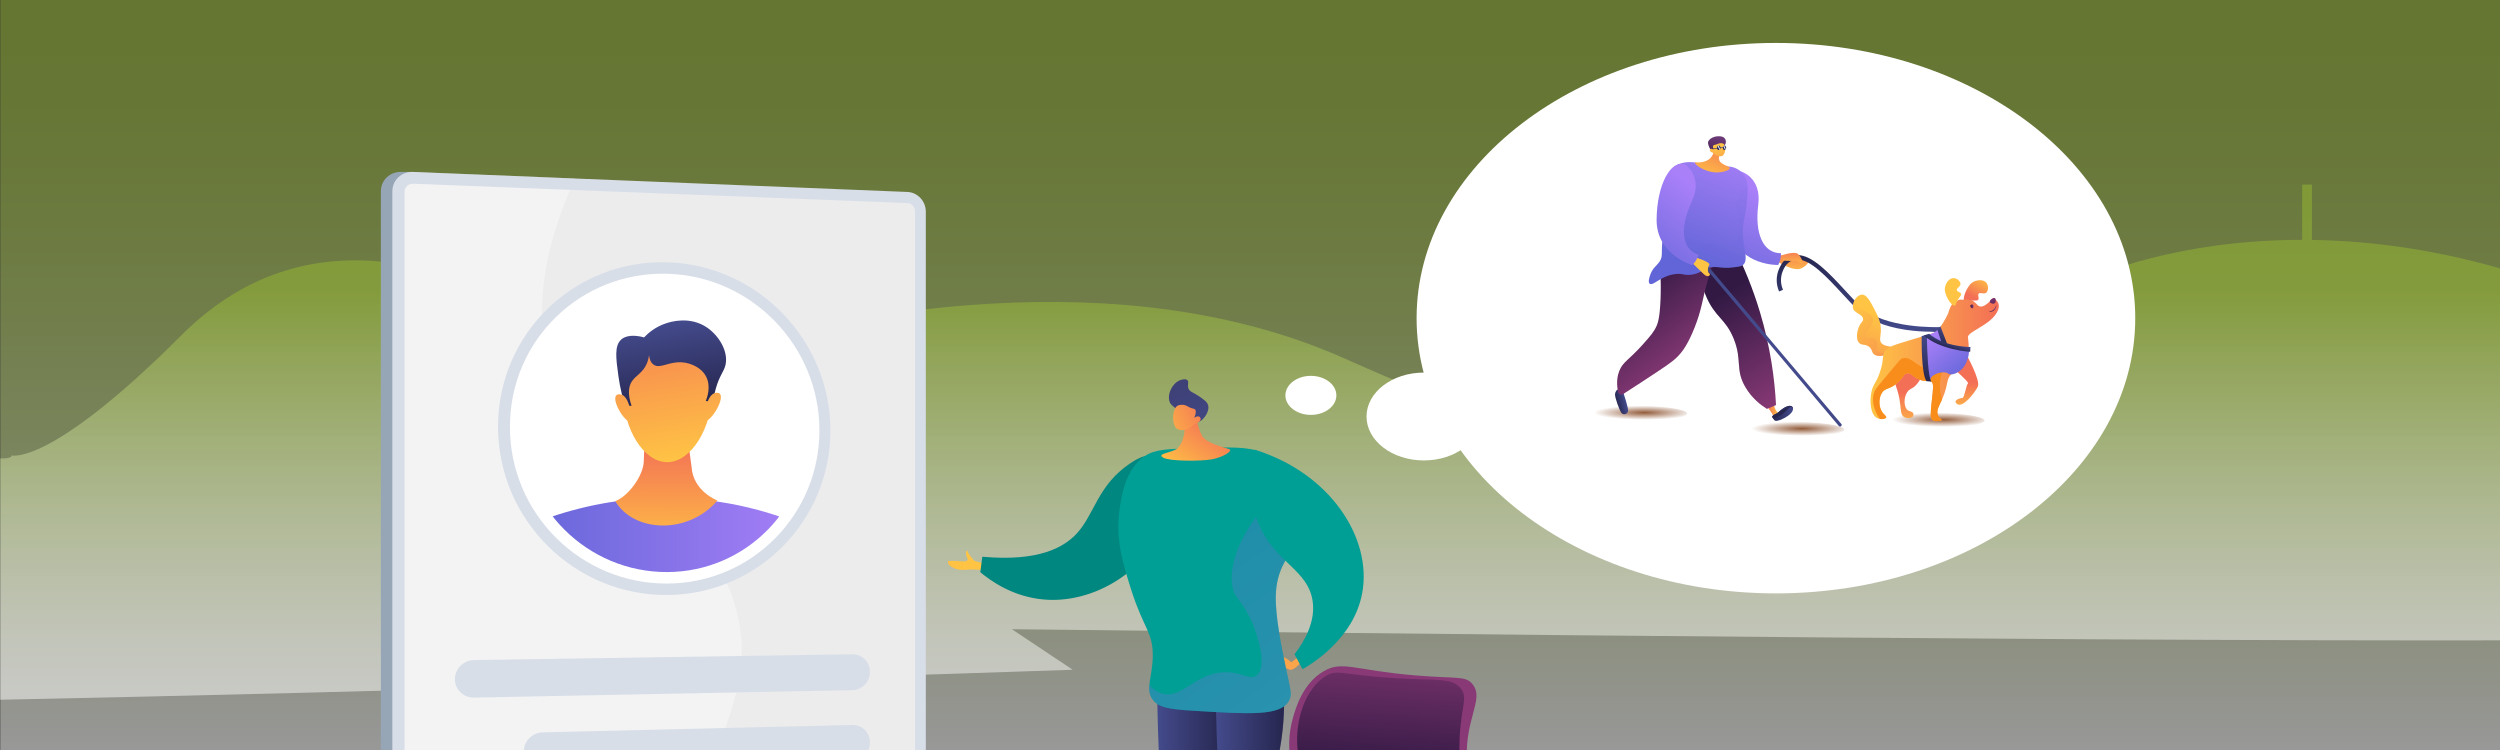
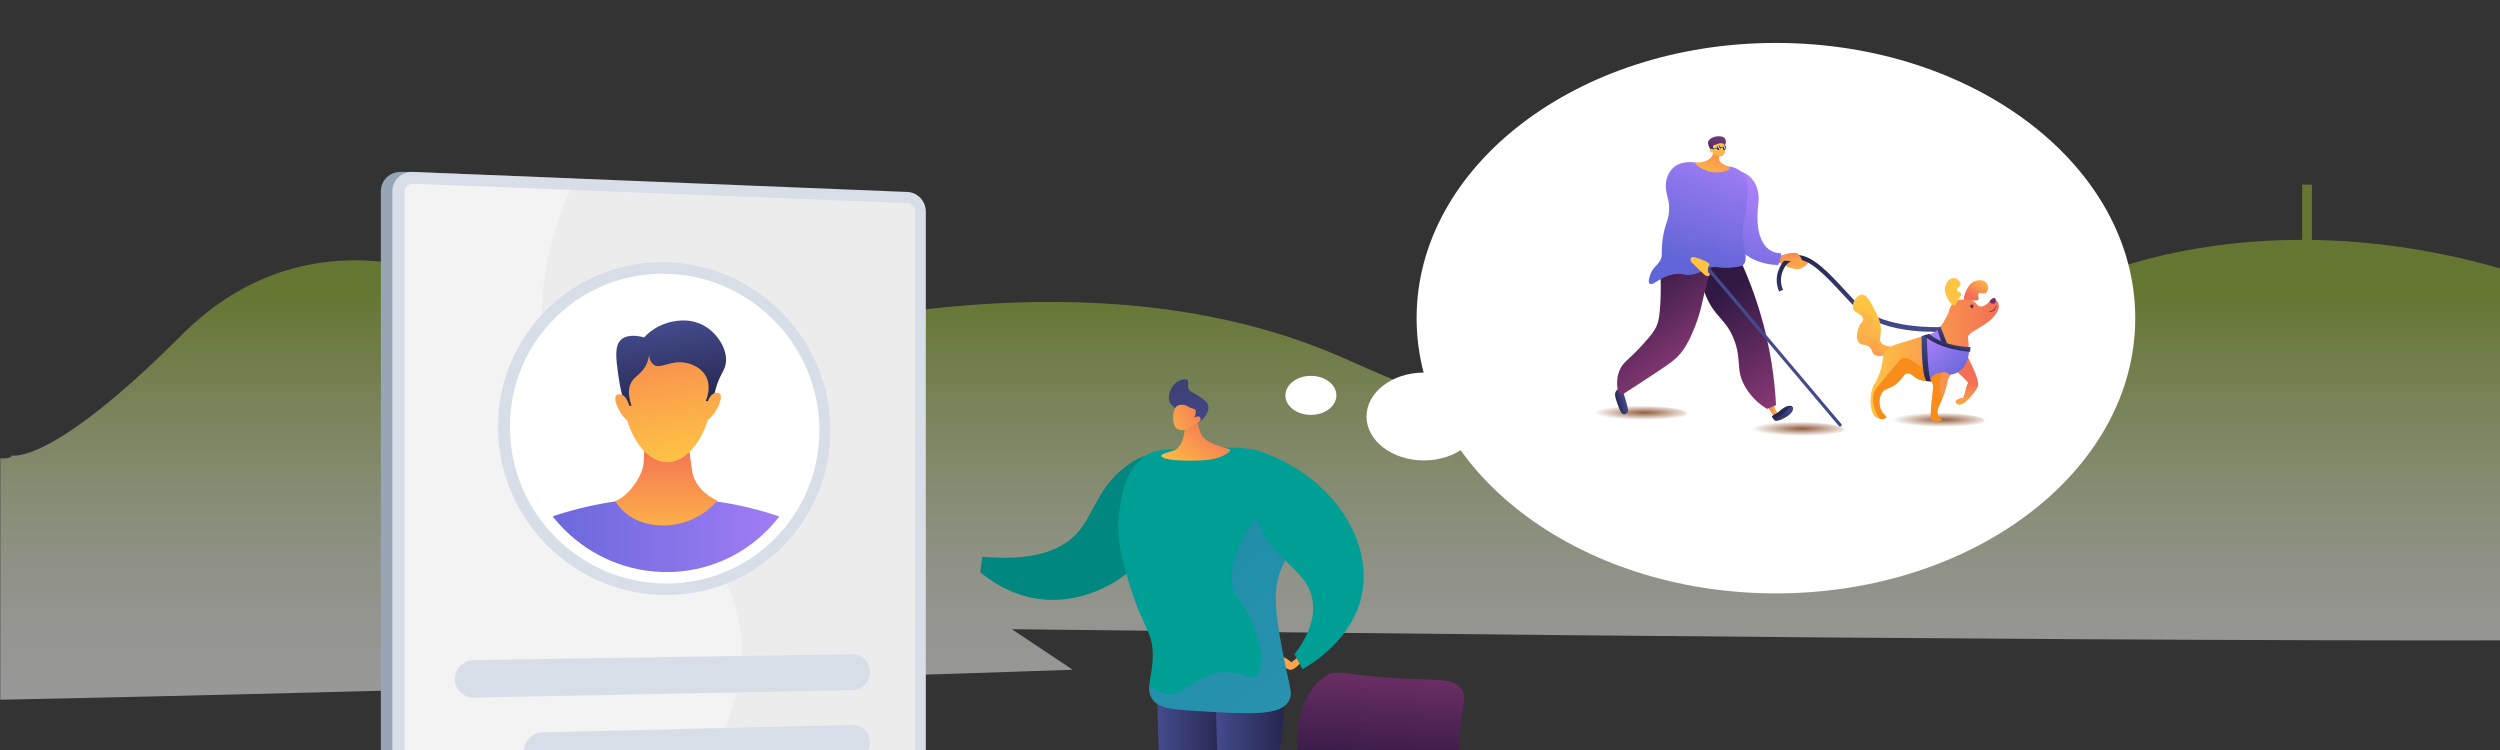
<svg xmlns="http://www.w3.org/2000/svg" xmlns:xlink="http://www.w3.org/1999/xlink" viewBox="0 0 2000 600">
  <rect x="0" y="0" width="2000" height="600" fill="#333333" stroke="none" />
  <defs>
    <clipPath id="b">
      <rect x="-2020" width="2000.2" height="600.49" style="fill: none;" />
    </clipPath>
    <linearGradient id="c" data-name="Dégradé sans nom 7" x1="-1711.17" y1="113.05" x2="-1711.17" y2="510.22" gradientTransform="matrix(1, 0, 0, 1, 0, 0)" gradientUnits="userSpaceOnUse">
      <stop offset=".02" stop-color="#fead43" />
      <stop offset=".15" stop-color="#febf6d" />
      <stop offset=".32" stop-color="#fed5a0" />
      <stop offset=".48" stop-color="#fee7c9" />
      <stop offset=".63" stop-color="#fef4e6" />
      <stop offset=".76" stop-color="#fefcf8" />
      <stop offset=".85" stop-color="#fff" />
    </linearGradient>
    <linearGradient id="d" data-name="Dégradé sans nom 2" x1="1000.32" y1="600.49" x2="1000.32" y2="0" gradientTransform="matrix(1, 0, 0, 1, 0, 0)" gradientUnits="userSpaceOnUse">
      <stop offset="0" stop-color="#fff" />
      <stop offset=".03" stop-color="#f9fbf4" />
      <stop offset=".22" stop-color="#dce7b9" />
      <stop offset=".4" stop-color="#c3d789" />
      <stop offset=".58" stop-color="#b0ca63" />
      <stop offset=".73" stop-color="#a3c148" />
      <stop offset=".87" stop-color="#9abb37" />
      <stop offset=".98" stop-color="#98ba32" />
    </linearGradient>
    <clipPath id="e">
      <rect x=".22" width="2000.2" height="600.49" style="fill: none;" />
    </clipPath>
    <linearGradient id="f" data-name="Dégradé sans nom 3" x1="1011.62" y1="224.46" x2="1011.62" y2="621.63" gradientTransform="matrix(1, 0, 0, 1, 0, 0)" gradientUnits="userSpaceOnUse">
      <stop offset=".02" stop-color="#98ba32" />
      <stop offset=".19" stop-color="#b5cd6d" />
      <stop offset=".35" stop-color="#cfdfa0" />
      <stop offset=".5" stop-color="#e4edc9" />
      <stop offset=".64" stop-color="#f2f6e6" />
      <stop offset=".77" stop-color="#fbfcf8" />
      <stop offset=".85" stop-color="#fff" />
    </linearGradient>
    <linearGradient id="g" x1="1230.19" y1="531.38" x2="805.63" y2="527.79" gradientTransform="translate(-38.8)" gradientUnits="userSpaceOnUse">
      <stop offset="0" stop-color="#ffc444" />
      <stop offset="1" stop-color="#f36f56" />
    </linearGradient>
    <clipPath id="h">
      <rect x="2019.25" width="2000.2" height="600.49" style="fill: none;" />
    </clipPath>
    <linearGradient id="i" data-name="Dégradé sans nom 3" x1="2719.16" x2="2719.16" y2="621.63" xlink:href="#f" />
    <clipPath id="j">
      <rect x="-.09" y="1.76" width="2003.87" height="600.25" style="fill: none;" />
    </clipPath>
    <clipPath id="k">
      <path d="M646.67,344.22c0,62.31-49.99,113.1-112.69,113.43-63.88,.34-116.55-51.62-116.55-116.07s52.67-115.2,116.55-113.39c62.7,1.78,112.69,53.71,112.69,116.03Z" style="fill: none;" />
    </clipPath>
    <linearGradient id="l" x1="1307.51" y1="442" x2="1555.1" y2="442" gradientTransform="translate(1963.04) rotate(-180) scale(1 -1)" gradientUnits="userSpaceOnUse">
      <stop offset="0" stop-color="#aa80f9" />
      <stop offset="1" stop-color="#6165d7" />
    </linearGradient>
    <linearGradient id="m" x1="1429.75" y1="353.06" x2="1430.22" y2="443.07" gradientTransform="translate(1963.04) rotate(-180) scale(1 -1)" gradientUnits="userSpaceOnUse">
      <stop offset="0" stop-color="#f36f56" />
      <stop offset="1" stop-color="#ffc444" />
    </linearGradient>
    <linearGradient id="n" x1="1442.92" y1="229.5" x2="1420.3" y2="369.19" xlink:href="#m" />
    <linearGradient id="o" x1="1430.98" y1="258.17" x2="1419.98" y2="326.06" gradientTransform="translate(1963.04) rotate(-180) scale(1 -1)" gradientUnits="userSpaceOnUse">
      <stop offset="0" stop-color="#444b8c" />
      <stop offset="1" stop-color="#26264f" />
    </linearGradient>
    <linearGradient id="p" x1="1479.03" y1="236.69" x2="1456.62" y2="375.08" xlink:href="#m" />
    <linearGradient id="q" x1="1409.09" y1="222.32" x2="1386.21" y2="363.61" xlink:href="#m" />
    <linearGradient id="r" x1="1203.91" y1="704.18" x2="1171.58" y2="662.06" gradientTransform="translate(-38.8)" gradientUnits="userSpaceOnUse">
      <stop offset="0" stop-color="#311944" />
      <stop offset="1" stop-color="#893976" />
    </linearGradient>
    <linearGradient id="s" x1="878.96" y1="617.62" x2="870.62" y2="499.99" gradientTransform="translate(1980.92) rotate(-180) scale(1 -1)" xlink:href="#r" />
    <linearGradient id="t" x1="964.53" y1="660.08" x2="1019.28" y2="660.08" gradientTransform="translate(-38.8)" xlink:href="#o" />
    <linearGradient id="u" x1="964.53" y1="660.08" x2="1019.28" y2="660.08" gradientTransform="translate(-38.8)" xlink:href="#o" />
    <linearGradient id="v" x1="1011.38" y1="660.08" x2="1066.13" y2="660.08" gradientTransform="translate(-38.8)" xlink:href="#o" />
    <linearGradient id="w" x1="1011.38" y1="660.08" x2="1066.13" y2="660.08" gradientTransform="translate(-38.8)" xlink:href="#o" />
    <linearGradient id="x" x1="811.8" y1="448.36" x2="387.24" y2="444.77" xlink:href="#g" />
    <linearGradient id="y" x1="1162.47" y1="677.77" x2="976.99" y2="411.49" gradientTransform="translate(-38.8)" xlink:href="#l" />
    <linearGradient id="z" x1="-1535.12" y1="769.51" x2="-1535.12" y2="716.48" gradientTransform="translate(2645.58 607.96) rotate(34.21)" xlink:href="#g" />
    <linearGradient id="aa" x1="1006.18" y1="364.15" x2="984.01" y2="307.82" gradientTransform="translate(-38.8)" gradientUnits="userSpaceOnUse">
      <stop offset="0" stop-color="#444b8c" />
      <stop offset="1" stop-color="#3e4177" />
    </linearGradient>
    <linearGradient id="ab" x1="-1572.61" y1="754.23" x2="-1547.81" y2="706.02" gradientTransform="translate(2645.58 607.96) rotate(34.21)" xlink:href="#g" />
    <radialGradient id="ac" data-name="Dégradé sans nom 15" cx="-3120.9" cy="161.84" fx="-3120.9" fy="161.84" r="34.09" gradientTransform="translate(-2846.38 303.36) rotate(-180) scale(1.41 -.2)" gradientUnits="userSpaceOnUse">
      <stop offset="0" stop-color="#935c3b" />
      <stop offset=".84" stop-color="#935c3b" stop-opacity="0" />
    </radialGradient>
    <radialGradient id="ad" data-name="Dégradé sans nom 15" cx="-3041.04" cy="170.37" fx="-3041.04" fy="170.37" r="34.09" gradientTransform="translate(-2846.38 308.82) rotate(-180) scale(1.41 -.2)" xlink:href="#ac" />
    <radialGradient id="ae" data-name="Dégradé sans nom 15" cx="-2951.65" cy="155.14" fx="-2951.65" fy="155.14" r="34.09" gradientTransform="translate(-2846.38 299.07) rotate(-180) scale(1.41 -.2)" xlink:href="#ac" />
    <linearGradient id="af" x1="-4731.26" y1="220.11" x2="-4730.46" y2="198.77" gradientTransform="translate(-3296.75) rotate(-180) scale(1 -1)" xlink:href="#g" />
    <linearGradient id="ag" x1="-4784.59" y1="268.45" x2="-4782.11" y2="202.26" gradientTransform="translate(-3296.75) rotate(-180) scale(1 -1)" xlink:href="#o" />
    <linearGradient id="ah" x1="-4729.92" y1="214.01" x2="-4729.36" y2="198.92" gradientTransform="translate(-3296.75) rotate(-180) scale(1 -1)" xlink:href="#g" />
    <linearGradient id="ai" x1="-4708.43" y1="153.1" x2="-4678.37" y2="237.26" gradientTransform="translate(-3296.75) rotate(-180) scale(1 -1)" xlink:href="#l" />
    <linearGradient id="aj" x1="-4719.84" y1="328.03" x2="-4710.43" y2="328.03" gradientTransform="translate(-3296.75) rotate(-180) scale(1 -1)" xlink:href="#g" />
    <linearGradient id="ak" x1="-4731.21" y1="330.69" x2="-4714.49" y2="330.69" gradientTransform="translate(-3296.75) rotate(-180) scale(1 -1)" xlink:href="#o" />
    <linearGradient id="al" x1="-4720.51" y1="324.61" x2="-4722.36" y2="328.88" gradientTransform="translate(-3296.75) rotate(-180) scale(1 -1)" xlink:href="#o" />
    <linearGradient id="am" x1="-4676.47" y1="232.98" x2="-4727.63" y2="321.74" gradientTransform="translate(-3296.75) rotate(-180) scale(1 -1)" xlink:href="#r" />
    <linearGradient id="an" x1="-4670.57" y1="236.38" x2="-4721.73" y2="325.15" gradientTransform="translate(-3296.75) rotate(-180) scale(1 -1)" xlink:href="#r" />
    <linearGradient id="ao" x1="-5168.77" y1="1495.95" x2="-5161.03" y2="1495.95" gradientTransform="translate(-4071.65 16.53) rotate(167.1) scale(1 -1)" xlink:href="#o" />
    <linearGradient id="ap" x1="-5198.86" y1="1398.58" x2="-5233.04" y2="1475.31" gradientTransform="translate(-4071.65 16.53) rotate(167.1) scale(1 -1)" xlink:href="#r" />
    <linearGradient id="aq" x1="-4683.36" y1="114.87" x2="-4648.6" y2="212.21" gradientTransform="translate(-3296.75) rotate(-180) scale(1 -1)" xlink:href="#l" />
    <linearGradient id="ar" x1="8743" y1="-4726.41" x2="8744.38" y2="-4763.39" gradientTransform="translate(-8408.68 1946.69) rotate(17.95)" xlink:href="#g" />
    <linearGradient id="as" x1="-9226.44" y1="-1870.79" x2="-9235.62" y2="-1894.13" gradientTransform="translate(-7833.87 2134.36) rotate(179.19) scale(1 -1)" gradientUnits="userSpaceOnUse">
      <stop offset="0" stop-color="#311944" />
      <stop offset="1" stop-color="#6b3976" />
    </linearGradient>
    <linearGradient id="at" x1="9075.65" y1="-1331.19" x2="9075.24" y2="-1298.08" gradientTransform="translate(-7575.21 2127.24) rotate(-4.32)" xlink:href="#g" />
    <linearGradient id="au" x1="-4695.11" y1="102.45" x2="-4656.1" y2="211.68" gradientTransform="translate(-3296.75) rotate(-180) scale(1 -1)" xlink:href="#l" />
    <linearGradient id="av" x1="-4866.53" y1="331.67" x2="-4867.54" y2="305.82" gradientTransform="translate(-3296.75) rotate(-180) scale(1 -1)" xlink:href="#g" />
    <linearGradient id="aw" x1="3970.73" y1="221.09" x2="3960.95" y2="237.66" gradientTransform="translate(-2382.49)" xlink:href="#g" />
    <linearGradient id="ax" x1="3883.59" y1="251.83" x2="3860.88" y2="332.6" gradientTransform="translate(-2382.49)" xlink:href="#g" />
    <linearGradient id="ay" x1="3864.78" y1="261.67" x2="3895" y2="261.67" gradientTransform="translate(-2382.49)" xlink:href="#g" />
    <linearGradient id="az" x1="3911.02" y1="345.98" x2="3909.76" y2="313.48" gradientTransform="translate(-2382.49)" xlink:href="#g" />
    <linearGradient id="ba" x1="3878.91" y1="287.79" x2="3981.56" y2="287.79" gradientTransform="translate(-2382.49)" xlink:href="#g" />
    <linearGradient id="bb" x1="3935.61" y1="265.98" x2="3912.89" y2="346.75" gradientTransform="translate(-2382.49)" xlink:href="#g" />
    <linearGradient id="bc" x1="108.43" y1="1735.12" x2="112.06" y2="1720.3" gradientTransform="translate(334.46 -937.22) rotate(-38.84) scale(.67 .99) skewX(8.24)" xlink:href="#r" />
    <linearGradient id="bd" x1="3958.74" y1="245.13" x2="3961.28" y2="245.13" gradientTransform="translate(-2382.49)" xlink:href="#r" />
    <linearGradient id="be" x1="3973.38" y1="246.53" x2="3979.92" y2="246.53" gradientTransform="translate(-2382.49)" xlink:href="#r" />
    <linearGradient id="bf" x1="-4674.33" y1="117.53" x2="-4673.85" y2="118.88" gradientTransform="translate(-3296.75) rotate(-180) scale(1 -1)" xlink:href="#o" />
    <linearGradient id="bg" x1="-4838.95" y1="270.07" x2="-4866.47" y2="304.24" gradientTransform="translate(-3296.75) rotate(-180) scale(1 -1)" xlink:href="#l" />
    <linearGradient id="bh" x1="-4668.87" y1="117.77" x2="-4668.12" y2="119.86" gradientTransform="translate(-3296.75) rotate(-180) scale(1 -1)" xlink:href="#o" />
    <linearGradient id="bi" x1="-4677.14" y1="116" x2="-4676.02" y2="119.15" gradientTransform="translate(-3296.75) rotate(-180) scale(1 -1)" xlink:href="#o" />
    <linearGradient id="bj" x1="-4672.54" y1="115.99" x2="-4671.41" y2="119.16" gradientTransform="translate(-3296.75) rotate(-180) scale(1 -1)" xlink:href="#o" />
    <linearGradient id="bk" x1="-4844.11" y1="269.8" x2="-4832.28" y2="302.92" gradientTransform="translate(-3296.75) rotate(-180) scale(1 -1)" xlink:href="#o" />
    <linearGradient id="bl" x1="-4852.93" y1="262.36" x2="-4848.32" y2="275.29" gradientTransform="translate(-3296.75) rotate(-180) scale(1 -1)" xlink:href="#o" />
    <linearGradient id="bm" x1="-4855.61" y1="271.37" x2="-4853.35" y2="277.68" gradientTransform="translate(-3296.75) rotate(-180) scale(1 -1)" xlink:href="#o" />
    <linearGradient id="bn" x1="-5593.11" y1="4192.36" x2="-5608.5" y2="4509.8" gradientTransform="translate(-4172.58 -3862.01) rotate(-180) scale(1 -1)" xlink:href="#o" />
    <linearGradient id="bo" x1="-4657.16" y1="218.41" x2="-4658.59" y2="247.86" gradientTransform="translate(-3296.75) rotate(-180) scale(1 -1)" xlink:href="#g" />
    <linearGradient id="bp" x1="-3480.87" y1="-1213.83" x2="-3450.81" y2="-1129.67" gradientTransform="translate(-2323.74 243.12) rotate(-162.18) scale(1 -1)" xlink:href="#l" />
  </defs>
  <g style="isolation: isolate;">
    <g id="a" data-name="Calque 1">
      <g style="clip-path: url(#b);">
        <path d="M241.7,262.9C26.14,234.77-549.98,156.83-708.98,107.41c-61.26-19.04-116.71-26.17-164.28-26.86V36.28h-7.8v44.21c-100.75,0-164.23,28.56-169.47,30.7-7.79,3.18-134.55,76.95-163.47,88.86-145.64,59.97-206.36,51.1-201.2,48.7,0,0-51.85,7.23-231.13-73.02s-399.49-37.34-522.26-1.59c-12.47,3.63-29.52,8.64-50.1,14.71-22.26-14.72-40.33-26.62-51.79-34.09-72.23-47.03-201.77-103.46-307.24,2.09-105.47,105.55-135.97,96.04-135.97,96.04,3.04,3.15-32.69,14.82-118.36-64.06-17.01-15.67-91.58-112.7-96.17-116.89-3.08-2.81-40.42-40.38-99.7-40.38V-26.57h-4.59V31.66c-27.98,.91-60.61,10.29-96.65,35.33-93.54,65-432.46,167.51-559.27,204.51-29.44,8.59-43.53,39.33-29.17,64.28,62.62,108.8,233.56,99.86,442.85,113.69,237.31,15.68,1410.1-25.08,1410.1-25.08,0,0-18.89-12.6-48.64-32.44,574.52,6.81,1237.51,12.58,1451.79,6.25,355.75-10.51,646.32-3.72,752.77-86.43,24.41-18.97,.46-42.34-49.58-48.87Z" style="fill: url(#c); mix-blend-mode: multiply; opacity: .5;" />
      </g>
-       <rect x=".22" width="2000.2" height="600.49" style="fill: url(#d); opacity: .5;" />
      <g style="clip-path: url(#e);">
        <path d="M2964.49,374.31c-215.56-28.13-791.68-106.07-950.68-155.49-61.26-19.04-116.71-26.17-164.28-26.86v-44.27h-7.8v44.21c-100.75,0-164.23,28.56-169.47,30.7-7.79,3.18-134.55,76.95-163.47,88.86-145.64,59.97-206.36,51.1-201.2,48.7,0,0-51.85,7.23-231.13-73.02-179.28-80.25-399.49-37.34-522.26-1.59-12.47,3.63-29.52,8.64-50.1,14.71-22.26-14.72-40.33-26.62-51.79-34.09-72.23-47.03-201.77-103.46-307.24,2.09C39.61,373.82,9.1,364.32,9.1,364.32c3.04,3.15-32.69,14.82-118.36-64.06-17.01-15.67-91.58-112.7-96.17-116.89-3.08-2.81-40.42-40.38-99.7-40.38v-58.15h-4.59v58.23c-27.98,.91-60.61,10.29-96.65,35.33-93.54,65-432.46,167.51-559.27,204.51-29.44,8.59-43.53,39.33-29.17,64.28,62.62,108.8,233.56,99.86,442.85,113.69,237.31,15.68,1410.1-25.08,1410.1-25.08,0,0-18.89-12.6-48.64-32.44,574.52,6.81,1237.51,12.58,1451.79,6.25,355.75-10.51,646.32-3.72,752.77-86.43,24.41-18.97,.46-42.34-49.58-48.87Z" style="fill: url(#f); mix-blend-mode: multiply; opacity: .5;" />
      </g>
      <path d="M1040.38,524.26l-7.37,5.58c-1.52-1.5-5.01-4.49-10.14-5.19-5.78-.79-12.15,1.52-12.16,3.34,0,1.46,4.08,2.61,4.71,2.78,5.1,1.43,8.65-.38,10.82,1.45,.76,.65,1.75,1.89,3.88,2.94,.56,.28,1.14,.51,1.44,.6,3.41,1.02,8.62-5.19,9.07-5.73l-.25-5.77Z" style="fill: url(#g);" />
      <g style="clip-path: url(#h);">
        <path d="M4672.03,374.31c-215.56-28.13-791.68-106.07-950.68-155.49-61.26-19.04-116.71-26.17-164.28-26.86v-44.27h-7.8v44.21c-100.75,0-164.23,28.56-169.47,30.7-7.79,3.18-134.55,76.95-163.47,88.86-145.64,59.97-206.36,51.1-201.2,48.7,0,0-51.85,7.23-231.13-73.02-179.28-80.25-399.49-37.34-522.26-1.59-12.47,3.63-29.52,8.64-50.1,14.71-22.26-14.72-40.33-26.62-51.79-34.09-72.23-47.03-201.77-103.46-307.24,2.09-105.47,105.55-135.97,96.04-135.97,96.04,3.04,3.15-32.69,14.82-118.36-64.06-17.01-15.67-91.58-112.7-96.17-116.89-3.08-2.81-40.42-40.38-99.7-40.38v-58.15h-4.59v58.23c-27.98,.91-60.61,10.29-96.65,35.33-93.54,65-432.46,167.51-559.27,204.51-29.44,8.59-43.53,39.33-29.17,64.28,62.62,108.8,233.56,99.86,442.85,113.69,237.31,15.68,1410.1-25.08,1410.1-25.08,0,0-18.89-12.6-48.64-32.44,574.52,6.81,1237.51,12.58,1451.79,6.25,355.75-10.51,646.32-3.72,752.77-86.43,24.41-18.97,.46-42.34-49.58-48.87Z" style="fill: url(#i); mix-blend-mode: multiply; opacity: .5;" />
      </g>
      <g style="clip-path: url(#j);">
        <g>
          <g>
            <path d="M712.51,178.28l-383.52-40.75h-7.76c-9.13-.36-16.54,6.54-16.54,15.43V866.05c0,8.88,7.42,15.6,16.54,15l395.51-25.97c8.1-.53,14.66-7.73,14.66-16.07V169.27c0-8.34-10.78,9.34-18.89,9.01Z" style="fill: #97a6b7;" />
            <g>
              <path d="M725.99,153.57l-395.51-16.02c-9.13-.37-16.54,6.53-16.54,15.41V866.05c0,8.88,7.42,15.6,16.54,15l395.51-25.97c8.1-.53,14.66-7.73,14.66-16.07V169.27c0-8.34-6.56-15.37-14.66-15.7Z" style="fill: #d8dee8;" />
              <g style="mix-blend-mode: multiply; opacity: .3;">
                <path d="M564.58,676c-6.72-81.05,43.62-114.64,24.44-188-23.73-90.77-115.26-94.79-146.51-184.11-11.99-34.26-16.73-86.01,17.58-161.09l-129.6-5.25c-9.13-.37-16.54,6.53-16.54,15.41V866.05c0,8.88,7.42,15.6,16.54,15l353.01-23.18c-89.27-67.68-114.78-132.06-118.91-181.87Z" style="fill: #d8dee8;" />
              </g>
              <path d="M725.99,162.49l-395.51-15.49c-3.74-.15-6.79,2.69-6.79,6.33V865.43c0,3.64,3.05,6.4,6.79,6.16l395.51-25.44c3.33-.21,6.03-3.18,6.03-6.6V168.94c0-3.43-2.7-6.32-6.03-6.45Z" style="fill: #ececed;" />
              <path d="M564.58,676c-6.72-81.05,43.62-114.64,24.44-188-23.73-90.77-115.26-94.79-146.51-184.11-11.49-32.84-16.32-81.78,13.55-151.97l-125.58-4.92c-3.74-.15-6.79,2.69-6.79,6.33V865.43c0,3.64,3.05,6.4,6.79,6.16l342.37-22.02c-80.7-64.68-104.31-125.83-108.27-173.57Z" style="fill: #fff; mix-blend-mode: soft-light; opacity: .35;" />
              <path d="M533.98,476.01c-74.09,.6-135.57-59.8-135.57-134.65s61.48-133.83,135.57-131.53c72.51,2.25,130.37,62.61,130.37,134.59,0,71.98-57.86,131-130.37,131.59Z" style="fill: #d8dee8;" />
              <path d="M655.53,344.33c0,67.21-53.88,122.06-121.54,122.51-69.04,.46-126.05-55.66-126.05-125.36,0-69.7,57.01-124.51,126.05-122.46,67.67,2.01,121.54,58.1,121.54,125.31Z" style="fill: #fff;" />
              <path d="M681.95,523.4l-302.66,4.65c-8.48,.13-15.38,6.98-15.38,15.29h0c0,8.31,6.89,14.92,15.38,14.75l302.66-5.96c7.74-.15,14.01-6.69,14.01-14.61h0c0-7.92-6.26-14.24-14.01-14.12Z" style="fill: #d8dee8;" />
              <path d="M681.95,579.96l-247.81,5.92c-8.35,.2-15.13,7.05-15.13,15.3h0c0,8.25,6.78,14.74,15.13,14.51l247.81-6.99c7.74-.22,14.01-6.81,14.01-14.73h0c0-7.92-6.26-14.19-14.01-14Z" style="fill: #d8dee8;" />
              <g style="clip-path: url(#k);">
                <g>
                  <path d="M655.53,426.96s-110.75-64.49-247.59-.21c0,0,17.43,55.15,121.54,58.84,107.41,3.81,126.05-58.64,126.05-58.64Z" style="fill: url(#l);" />
                  <path d="M549.1,342.7l4.15,30.79c1.2,19.61,20.65,26.92,20.65,26.92-22.83,27.08-66.47,26.08-81.72,.49,10.54-3.95,22.36-20.2,22.82-31.53l1.07-26.28,33.03-.38Z" style="fill: url(#m);" />
                  <path d="M498.76,316.11c0,25.99,15.69,53.79,35.16,53.64,19.57-.15,35.52-28.48,35.52-54.74,0-26.26-15.95-40.28-35.52-39.86-19.46,.42-35.16,14.97-35.16,40.96Z" style="fill: url(#n);" />
                  <path d="M570.5,321.62c-1.96-.28-3.92-.56-5.87-.84,.9-2.16,4.61-11.74,0-19.99-4.42-7.92-14.83-11.62-22.77-10.94-9.02,.77-14.44,5.02-18.96,1.89-2.54-1.76-3.37-5.02-3.66-7.57-.2,1.64-.66,4.06-1.83,6.76-3.37,7.73-9.06,9.44-12.16,14.56-2.09,3.45-3.44,9.19,0,19.21-1.72-.08-3.44-.15-5.15-.23-1.81-5.62-3.99-13.61-5.34-23.39-2.01-14.53-3.39-24.54,2.31-29.54,1.14-1,6.16-4.97,18.18-1.6,2.82-2.99,8.76-8.48,17.9-11.39,3.16-1.01,18.85-6.01,32.76,3.68,9.46,6.59,16.88,19.12,14.5,29.66-1.26,5.58-4.71,8.14-7.75,18.93-1.28,4.56-1.87,8.38-2.17,10.81Z" style="fill: url(#o);" />
                  <path d="M503.65,325.63s-2.26-11.35-9.11-10.12c-6.84,1.23,2.96,19.74,9.11,21.91v-11.79Z" style="fill: url(#p);" />
                  <path d="M565.04,324.76s2.3-11.53,9.3-10.5c7.01,1.03-3.03,20.05-9.3,22.39v-11.9Z" style="fill: url(#q);" />
                </g>
              </g>
            </g>
          </g>
          <g>
-             <path d="M1002.66,643.57c11.06-7.24,22.12-14.48,33.18-21.72-2.44-6.99-7.74-25.23-1.67-46.93,2.28-8.16,7.88-28.12,24.82-37.96,15.03-8.73,23.95-.76,73.56,3.38,33.2,2.77,40.03,.1,45.52,7.05,10.17,12.87-8.22,28.46-4.13,68.19,1.5,14.57,4.92,22.04,.51,32.6-5.13,12.28-17.02,19.09-26.27,22.92-11.05,6.42-30.3,15.56-55.72,17.79-42.81,3.75-74.78-14.61-85.77-21.64-4.89-1.54-8.56-5.61-9.6-10.62-1.05-5.09,1.16-10.3,5.55-13.07Z" style="fill: url(#r);" />
            <path d="M1137.32,543.47c16.02,.47,25.98,.29,31.48,7.44,5.78,7.51-.06,13.91-1.14,40.64-.99,24.37,3.31,34.01-4.57,47.52,0,0-4,6.86-10.32,12.02-22.33,18.22-79.93,18-104.18-20.04-19.34-30.34-11.28-75.07,11.45-89.87,11.13-7.25,13.69,.41,77.28,2.29Z" style="fill: url(#s);" />
          </g>
          <path d="M935.22,527.49c-3.16,7.96-6.33,15.92-9.49,23.87,.46,43.93,2.76,91.56,7.8,142.29,3.75,37.74,8.64,73.39,14.23,106.77,5.1-.64,10.2-1.29,15.3-1.94,6.23-15.29,13.18-38.25,11.78-65.79-1.46-28.73-10.45-31.84-12.1-59.33-2.14-35.63,12.02-46.31,16.54-89.74,1.73-16.61,2.06-38.14-2.45-63.88-13.88,2.58-27.75,5.16-41.62,7.74Z" style="fill: url(#t);" />
          <path d="M976.84,519.75c-7.49,1.39-14.99,2.79-22.48,4.18-11.71,24.76-13.53,49.7-10.27,60.41,4.61,15.15,13.94,19.37,14.69,34.89,.74,15.36-7.96,20.05-12.24,38.56-2.96,12.82-.99,24.23,3.06,46.52,8.17,44.91,20.21,57.88,12.24,73.45-2.26,4.43-6.55,9.82-15.43,14.4,.45,2.76,.89,5.53,1.35,8.25,5.1-.64,10.2-1.29,15.3-1.94,6.23-15.29,13.18-38.25,11.78-65.79-1.46-28.73-10.45-31.84-12.1-59.33-2.14-35.63,12.02-46.31,16.54-89.74,1.73-16.61,2.06-38.14-2.45-63.88Z" style="fill: url(#u); mix-blend-mode: multiply; opacity: .3;" />
          <path d="M982.06,527.49c-3.16,7.96-6.33,15.92-9.49,23.87,.46,43.93,2.76,91.56,7.8,142.29,3.75,37.74,8.64,73.39,14.23,106.77,5.1-.64,10.2-1.29,15.3-1.94,6.23-15.29,13.18-38.25,11.78-65.79-1.46-28.73-10.45-31.84-12.1-59.33-2.14-35.63,12.02-46.31,16.54-89.74,1.73-16.61,2.06-38.14-2.45-63.88-13.88,2.58-27.75,5.16-41.62,7.74Z" style="fill: url(#v);" />
          <path d="M1023.69,519.75c-7.49,1.39-14.99,2.79-22.48,4.18-11.71,24.76-13.53,49.7-10.27,60.41,4.61,15.15,13.94,19.37,14.69,34.89,.74,15.36-7.96,20.05-12.24,38.56-2.96,12.82-.99,24.23,3.06,46.52,8.17,44.91,20.21,57.88,12.24,73.45-2.26,4.43-6.55,9.82-15.43,14.4,.45,2.76,.89,5.53,1.35,8.25,5.1-.64,10.2-1.29,15.3-1.94,6.23-15.29,13.18-38.25,11.78-65.79-1.46-28.73-10.45-31.84-12.1-59.33-2.14-35.63,12.02-46.31,16.54-89.74,1.73-16.61,2.06-38.14-2.45-63.88Z" style="fill: url(#w); mix-blend-mode: multiply; opacity: .3;" />
-           <path d="M793.11,451.17s-12.37-1.06-14.16-3.07c-1.79-2.01-4.51-5.22-4.78-7.06-.27-1.84-2.66,.91-.49,4.9,2.17,3.99-3.98,3.14-4.94,3.05-2.21-.22-10.62-.47-10.38,.05,.24,.52-1,2.82,4.98,5.53,5.23,2.37,11.46,.83,14.86,.99l3.4,.16,9.02,.69,2.49-5.25Z" style="fill: url(#x);" />
          <path d="M785.86,445.39c-.54,4.12-1.09,8.25-1.63,12.37,8.2,6.84,26.31,19.94,51.52,21.91,44.44,3.47,88.51-29.42,96.72-66.42,4.06-18.32,.74-44.03-10.64-48.16-3.16-1.15-7.91-.98-17.7,5.59-26.12,17.55-28.35,40.59-42.78,56.18-10.39,11.22-30.81,22.59-75.49,18.52Z" style="fill: #00877f;" />
          <path d="M922.06,559.55c-6.1-8.5-.03-17.66,.16-34.71,.21-19.32-7.44-21.93-17.29-53.13-6.55-20.75-12.85-40.68-9.18-64.88,1.76-11.6,4.74-31.28,19.97-41.89,7.86-5.48,19.16-5.9,41.45-6.51,27.55-.76,41.33-1.15,51.99,3.42,1.56,.67,34.04,15.11,38.4,42.53,4.43,27.91-25.86,34.14-26.93,71.92-.48,16.96,4.85,42.56,8.31,59.17,3.32,15.94,5.05,19.95,2.27,25.09-6.72,12.37-30.44,10.9-77.88,7.96-18.61-1.15-26.7-2.61-31.25-8.96Z" style="fill: #009f95;" />
          <path d="M986.94,472.93c2.57,7.14,10.14,12.02,16.53,29.38,1.38,3.75,11.2,30.44,1.84,37.95-5.41,4.34-11.14-2.6-25.1-2.45-24.19,.26-34.04,21.4-50.19,17.14-2.8-.74-6.57-2.49-10.54-6.9-.38,4.29,.04,7.95,2.58,11.49,4.55,6.34,12.64,7.8,31.25,8.96,47.44,2.94,71.16,4.41,77.88-7.96,2.79-5.13,1.06-9.14-2.27-25.09-3.46-16.6-8.8-42.2-8.31-59.17,1.08-37.78,31.37-44.01,26.93-71.92-1.18-7.46-4.48-13.93-8.64-19.45-37.55,18.81-60.03,65.57-51.96,88.01Z" style="fill: url(#y); mix-blend-mode: multiply; opacity: .3;" />
          <path d="M1009.28,424.27c-6.69-13-12.24-33.28-5.82-64.58,60.3,18.35,94.48,70.56,86.31,114.77-6.74,36.45-40.25,56.63-47.75,60.91-2.14-3.98-4.28-7.96-6.43-11.94,8.22-10.77,17.2-26.45,14.4-43.29-3.88-23.35-27.17-29.56-40.72-55.88Z" style="fill: #009f95;" />
          <path d="M956.37,330.64s1.28,10.19,5.07,17.59c3.42,6.69,18.86,9.83,22.04,11.13,3.18,1.3-5.24,6.52-14,8.11-8.75,1.59-34.12,1.61-38.93-1.37-4.81-2.98,3.4-3.39,9.52-6.2,6.11-2.82,8.77-15.43,7.21-20.93-1.56-5.5,9.09-8.33,9.09-8.33Z" style="fill: url(#z);" />
          <path d="M942.12,328.05c-4.94-4.13-5.62-4.61-6.24-6.12-2.5-6.08,1.65-15.02,7.84-17.63,.32-.14,4.47-1.84,6.24-.12,1.51,1.46-.35,3.79,.86,6.73,1.13,2.76,3.6,2.77,8.45,6.12,3.99,2.76,6.47,4.47,7.22,7.1,1.55,5.42-4.48,13.95-10.41,14.2-2.13,.09-2.79-.95-13.96-10.28Z" style="fill: url(#aa);" />
          <path d="M955.56,339.23s-4.43,5.9-11.99,4.67c-6.77-1.1-6.3-16.47-1.63-19.29,1.56-.94,4.51-1.11,6.81-.22,1.36,.53,1.77,1.15,4.01,1.97,2.06,.75,2.68,.58,3.27,1.17,.73,.75,1.16,2.45-.6,6.79,1.43-1.19,3.04-1.55,4.09-.92,.17,.1,.61,.46,.82,.97,.78,1.84-1.02,3.91-4.78,4.86Z" style="fill: url(#ab);" />
          <ellipse cx="1420.74" cy="254.53" rx="287.46" ry="220.18" style="fill: #fff;" />
          <ellipse cx="1139.09" cy="333.21" rx="45.87" ry="35.14" style="fill: #fff;" />
          <ellipse cx="1048.71" cy="316.3" rx="20.39" ry="15.62" style="fill: #fff;" />
          <g>
            <ellipse cx="1540.43" cy="336.49" rx="47.23" ry="6.53" style="fill: url(#ac); mix-blend-mode: multiply;" />
            <ellipse cx="1428.17" cy="343.7" rx="47.23" ry="6.53" style="fill: url(#ad); mix-blend-mode: multiply;" />
            <ellipse cx="1302.52" cy="330.83" rx="47.23" ry="6.53" style="fill: url(#ae); mix-blend-mode: multiply;" />
            <g>
              <path d="M1421.44,208.96s13.76,9.07,20.05,5.55c6.29-3.52,7.04-7.14,1.6-8.16-5.44-1.02-21.01-2.26-21.01-2.26l-.64,4.87Z" style="fill: url(#af);" />
              <path d="M1544.48,265.34c1.85,0,7.97,.68,8.1,.68l-.4-4.35c-.4,.02-45.3,1.8-64.16-16.78-3.72-3.66-7.5-7.75-11.5-12.09-13.04-14.11-26.52-28.75-38.58-28.75h-.07c-4.17,0-7.93,1.74-11.16,5.19l-.05,.05c-.37,.43-9.02,10.67-3.41,23.89l3.14-1.33c-4.68-11.03,2.29-19.61,2.83-20.25,2.6-2.75,5.43-4.03,8.65-4.03h.05c10.58,0,23.55,14.03,36.09,27.6,4.03,4.36,7.84,8.46,11.61,12.18,8.4,8.28,21.4,13.8,38.63,16.45,8.71,1.34,16.21,1.55,20.22,1.55Z" style="fill: url(#ag);" />
              <path d="M1423.83,204.87s12.12-4.76,15-1.35c2.88,3.41,4.91,8.51,1.07,6.39-3.84-2.12-3.4-.95-6.98-1.16-3.58-.21-8.2,.68-9.09-3.88Z" style="fill: url(#ah);" />
              <path d="M1392.59,137.1s16.87,4.57,14.02,26.78c-2.84,22.22,3.41,38.71,18.2,38.71,0,5.97-2.28,9.39-2.28,9.39,0,0-29.89,.85-38.27-25.88-8.38-26.74-4-49.65,8.32-49Z" style="fill: url(#ai);" />
              <path d="M1413.68,325.17c.19,.12,3.61,4.75,5.16,7.78l4.26-2.29s-2.4-.85-3.6-5.49c-1.21-4.64-5.81,0-5.81,0Z" style="fill: url(#aj);" />
              <path d="M1424.86,335.72s-2.67,.9-3.78,.98h-.11c-.63,.05-1.24-.22-1.61-.73-.66-.88-1.6-2.21-1.62-2.58-.03-.57,1.51-1.74,2.89-2.25,1.37-.51,1.69-1.19,4.24-3.22,2.54-2.03,6.84-4.45,8.86-2.59,2.01,1.86,.15,6.49-8.86,10.38Z" style="fill: url(#ak);" />
              <path d="M1432.25,325.63c-2.21,.88-2.88,3.37-6.71,5.89-2.18,1.43-4.86,2.75-6.78,3.62-.52-.73-1-1.49-1.02-1.75-.03-.57,1.51-1.74,2.89-2.25,1.37-.51,1.69-1.19,4.24-3.22,2.54-2.03,6.84-4.45,8.86-2.59,.51,.47,.77,1.13,.73,1.9-.4-1.07-1.08-2.06-2.2-1.61Z" style="fill: url(#al);" />
              <path d="M1388.35,200.07c6.83,13.75,13.8,30.28,19.56,49.44,8.58,28.53,11.86,54.2,12.91,74.57-2.44,1.01-4.88,2.02-7.33,3.03-4.8-3.06-11.84-8.44-17.03-17.18-8.51-14.32-2.5-21.59-9.42-38.81-6.7-16.7-15.2-16.98-22.56-35.14-4.39-10.83-5.39-20.67-5.59-27.08,9.82-2.94,19.63-5.88,29.45-8.81Z" style="fill: url(#am);" />
              <path d="M1374.94,204.08c-2.65,6.84-2.44,11.99-1.41,15.76,3.4,12.55,16.8,13.91,19.99,27.94,2.14,9.42-3.28,11.5-.43,21.28,3.03,10.38,9.68,9.92,13.33,20.63,2.86,8.42-.19,11.83,1.07,23.64,.44,4.09,1.25,7.81,2.22,11.13-4.28-3.22-9.29-7.92-13.23-14.55-8.51-14.32-2.5-21.59-9.42-38.81-6.7-16.7-15.2-16.98-22.56-35.14-4.39-10.83-5.39-20.67-5.59-27.08,5.34-1.6,10.69-3.2,16.03-4.8Z" style="fill: url(#an); mix-blend-mode: multiply; opacity: .3;" />
              <path d="M1293.87,311.69s-1.61,1.07-1.83,3.71c-.22,2.64,3.41,12.58,5.09,14.84,1.69,2.26,4.83,.91,5.35-1.23,.52-2.13-3.94-15.36-3.94-15.36l-4.67-1.96Z" style="fill: url(#ao);" />
              <path d="M1376.43,195.76c-5.34,12.28-8.61,22.62-10.6,29.77-4.21,15.11-4.39,21.97-10.12,36.44-5.31,13.39-9.61,18.75-11.38,20.84-4.29,5.03-8.16,7.74-18.2,14.41-8.77,5.83-18.07,11.92-27.9,18.22-1.84,.65-2.83,.01-3.74-1.59-1.7-8.22-.38-13.77,.98-17.2,2.91-7.3,7.43-8.37,18.72-21.01,6.02-6.74,9.08-10.21,11.15-15.07,1-2.34,2.53-6.61,3.1-21.53,.23-6.11,.31-14.33-.28-24.11,16.09-6.39,32.18-12.79,48.26-19.18Z" style="fill: url(#ap);" />
              <path d="M1319.79,226.93c2.56,2.21,8.93-6.54,20.79-7.74,6.33-.64,7.3,1.57,13.87,.32,7.16-1.37,6.66-4.12,13.38-5.48,6.65-1.35,8.67,1.05,18.86-.16,4.28-.51,6.43-.77,7.76-1.96,.79-.7,1.31-1.53,1.64-2.49,1.46-4.29-1.04-11.2-1.67-21.02-.61-9.43,1.13-11.86,2.47-21.35,.02-.15,.04-.31,.06-.46,.32-2.34,.54-5.11,.77-8.49,.16-2.4,.28-5.21,.28-8.4v-.2c0-4.29-1.51-8.42-4.5-11.48-3-3.06-7.06-4.8-11.34-4.83-2.65-.02-5.45-.17-8.39-.52-5.13-.61-9.01-.3-13.24-1.64-6.86-2.18-15.93-2.03-21.38,2.68-5.46,4.7-7.34,11.89-6.19,19,0,0,0,.01,0,.02,.89,5.48,2.24,7.32,2.36,13.44,.2,10.32-3.49,11.89-5.22,25.3-1.43,11.04,.63,13.45-2.6,18.04-2.31,3.3-5.38,4.93-7.21,10.09-.31,.87-.84,2.38-1.09,3.85-.24,1.42-.21,2.8,.58,3.48Z" style="fill: url(#aq);" />
              <g>
                <path d="M1371.28,116.98c.21,1.95,.1,6.11-2.71,9.21-2.46,2.71-5.93,3.31-7.32,3.56-3.36,.61-5.09-.24-5.31,.31-.49,1.22,7.14,7.44,16.52,7.84,5.51,.24,11.23-1.55,11.31-3.32,.1-1.99-6.98-2.33-8.4-6.57-.91-2.71,.89-5.82,2.77-8.2-1.37-1.89-5.48-.93-6.86-2.82Z" style="fill: url(#ar);" />
                <g>
                  <path d="M1379.75,116.27c1.22-1.53,1.33-4.12-.04-5.7-1.18-1.36-3.05-1.49-4.18-1.56-3.26-.22-7.41,1.21-8.88,4.06-.87,1.69,.92,5.05,1.21,5.65,.32,.68,.91,.9,1.45,1.4,.75,.7,1.92,1.81,3.84,3.68,.16-.58,.4-1.3,.77-2.09,.14-.3,.72-1.48,1.58-2.48,1.73-1.99,3.1-1.5,4.26-2.96Z" style="fill: url(#as);" />
                  <path d="M1370.39,122.28s2.11,3.18,6.39,2.73c3.83-.4,4.48-8.37,2.07-9.95-.81-.53-2.44-.7-3.77-.3-.79,.24-1.06,.55-2.35,.91-1.19,.34-1.53,.23-1.89,.52-.45,.37-.8,1.24-.07,3.54-.72-.65-1.6-.88-2.23-.58-.1,.05-.37,.22-.52,.48-.55,.93,.33,2.06,2.37,2.64Z" style="fill: url(#at);" />
                </g>
              </g>
              <path d="M1319.79,226.93c2.56,2.21,8.93-6.54,20.79-7.74,6.33-.64,7.3,1.57,13.87,.32,7.16-1.37,6.66-4.12,13.38-5.48,6.65-1.35,8.67,1.05,18.86-.16,4.28-.51,6.43-.77,7.76-1.96,.79-.7,1.31-1.53,1.64-2.49,.01-4.36-1.75-10.4-2.28-18.26-.7-10.36,1.49-12.48,2.96-24.1,.04,0,.08-.01,.12-.02,.02-.15,.04-.31,.06-.46,.32-2.34,.62-5.11,.85-8.49,.16-2.41,.3-5.24,.36-8.45-.03,.02-.06,.03-.09,.05-1.57,.91-3.13,2.11-4.56,3.68-5.15,5.67-4.93,12.25-4.85,13.64,4.78,17.79,2.31,24.59-1.38,27.28-6.45,4.69-16.15-3.55-25.85,1.98-8.46,4.82-7.7,14.87-15,16.05-5.25,.86-7.29-4.07-12.7-3.08-6.05,1.11-6.85,7.89-12.93,12.98-.49,.41-1.02,.81-1.61,1.21-.24,1.42-.21,2.8,.58,3.48Z" style="fill: url(#au); mix-blend-mode: multiply; opacity: .3;" />
              <g>
                <path d="M1572.85,283.12s11.93,21.34,9.35,26.32c-2.57,4.98-11.81,16.96-16.32,13.9-4.5-3.05,2.57-4.98,4.1-4.98s3.05-10.77,4.42-11.65c1.37-.88-14.95-14.79-14.95-14.79l13.39-8.8Z" style="fill: url(#av);" />
                <path d="M1571.74,241.54c-1.81-1.31-.09-7.43,2.68-11.67,1.1-1.69,2.16-3.3,4.26-4.42,3.02-1.6,8.26-2.19,10.57,.95,1.79,2.44,1.43,6.59-.47,7.89-1.9,1.3-4.63-.72-5.84,.63-1.12,1.26,.75,3.58-.43,4.95-.78,.91-1.98,.34-5.02,.65-3.97,.41-4.83,1.68-5.75,1.02Z" style="fill: url(#aw);" />
                <path d="M1514.48,278.62c-.41-2.18-6.48-.85-9.31-4.1-2.48-2.86,.23-6.14-.63-13.57-.57-4.92-2.32-8.3-4.73-12.94-3.69-7.11-6.45-12.43-10.25-12.31-3.53,.11-7.51,4.89-7.26,10.1,.23,4.72,8.01,5.19,8.2,9.44,.09,2.1-1.61,2.36-3.22,6.02-1.56,3.54-2.86,9.86-.03,12.93,2.31,2.5,5.3,.6,8.5,3.6,2.45,2.29,1.39,4.04,3.59,5.71,3.61,2.75,10.14,.82,13.57-2.37,.83-.77,1.75-1.62,1.58-2.52Z" style="fill: url(#ax);" />
                <path d="M1502.17,280.83c-1.82-2.37,.78-6.4-1.58-8.83-2.48-2.57-7.15,.04-8.52-1.89-2.03-2.86,7.54-9.45,5.99-15.62-1.43-5.68-10.83-5.19-13.09-11.2-.57-1.51-.57-3.13-.21-4.77-1.55,1.89-2.61,4.53-2.48,7.3,.23,4.72,8.01,5.19,8.2,9.44,.09,2.1-1.61,2.36-3.22,6.02-1.56,3.54-2.86,9.86-.03,12.93,2.31,2.5,5.3,.6,8.5,3.6,2.45,2.29,1.39,4.04,3.59,5.71,3.48,2.65,9.66,.95,13.17-2.02-6.69,1.62-9.28,.7-10.33-.66Z" style="fill: url(#ay); mix-blend-mode: multiply; opacity: .3;" />
-                 <path d="M1516.37,300.55c-1.81,7.57,2.25,8.89,3.86,23.31,.53,4.78,.47,8.07,2.93,9.66,2.21,1.43,6.17,1.3,7.27-.52,.4-.65,.46-1.58,.14-2.32-.68-1.6-2.73-1.42-4.21-2.39-3.27-2.15-3.74-9.91-.53-14.65,2.04-3.02,3.78-2.14,6.94-5.52,.8-.86,6.55-7,4.42-12.46-1.9-4.88-9.35-7.31-14.36-5.05-4.58,2.07-5.88,7.49-6.47,9.94Z" style="fill: url(#az);" />
                <path d="M1594.94,238.67c-1.1-.79-8.52,10.89-13.49,4.82-3.56-4.35-7.39-4.24-11.2-3.7-1.3-.02-2.92-.59-4.5,.97h0c-5,.39-7.04,9.29-7.22,10.12,0,0,0-.09-.01-.09,0,0,0-.04,0-.04-2.54,5.4-5.96,10.91-8.5,13.62-1.85,1.98-2.81,2.01-18.5,6.68-18.91,5.63-21.05,6.63-23.02,9.2-3.51,4.59-.75,6.74-4.82,18.19-3.11,8.77-5.13,8.61-6.48,14.93-1.66,7.71-.89,18.32,4.51,21.09,2.75,1.41,6.77,.81,7.24-.51,.36-1.01-1.54-2.02-3.03-4.09-3.02-4.19-3.11-11.12-.5-15.41,2.75-4.52,6.36-2.54,12.83-8.43,4.7-4.28,4.67-7.04,7.59-7.38,3.81-.45,5.03,4.12,11.68,5.69,4.42,1.04,5.84-.56,7.57,.95,2.11,1.83,1.46,5.22,.24,16.56-1.06,9.89-1.14,12.62,.58,14.09,1.95,1.66,5.29,.97,7.85,.11-1.21-.83-2.74-2.17-3.49-4.21-1.38-3.74,.98-6.82,3.56-12.74,5.24-12.04,2.71-15.86,7.82-20.27,2.98-2.58,4.4-1.75,7.41-4.89,3.86-4.03,4.93-8.94,5.36-11.04,1.15-5.62,.19-9.99-.09-12.92,0,0,0-.02,0-.03,0-.03,0-.05,0-.09-.13-1.16,1-2.37,2.84-3.7,3.62-2.62,9.98-5.72,14.9-9.87,1.61-1.36,3.06-2.83,4.21-4.43,6.47-9-.24-12.37-1.34-13.16Z" style="fill: url(#ba);" />
                <path d="M1552.18,304.65c.8-6.64,3.52-11.76,1.58-13.25-1.73-1.33-4.48,2.24-9.62,3-9.67,1.43-13.67-9.17-21.61-7.89-2.1,.34-2.33,1.16-14.99,16.25-6.35,7.57-8.09,9.5-8.83,13.41-1.17,6.1,1.14,11.45,1.99,13.43,.95,2.21,2.1,4.06,3.25,5.58,2.31,.36,4.64-.23,4.99-1.21,.36-1.01-1.53-2.02-3.02-4.09-3.02-4.19-3.11-11.12-.5-15.41,2.75-4.53,6.36-2.54,12.83-8.43,4.7-4.28,4.67-7.04,7.59-7.38,3.81-.45,5.03,4.12,11.67,5.69,4.43,1.04,5.84-.56,7.57,.95,2.11,1.83,1.46,5.22,.24,16.57-1.06,9.89-1.14,12.62,.59,14.09,1.95,1.66,5.29,.97,7.85,.11-1.21-.83-2.74-2.17-3.49-4.21-1.35-3.67,.88-6.69,3.4-12.39-1.81-5.84-1.98-10.78-1.49-14.8Z" style="fill: #f88d1c;" />
                <path d="M1563.96,244.43c-2.02,.66-5.6-4.1-7.17-8.6-.62-1.8-1.22-3.51-.84-5.75,.55-3.22,3.13-7.58,6.81-7.59,2.85-.01,5.74,2.59,5.61,4.79-.13,2.19-3.21,3.15-2.9,4.84,.29,1.57,3.11,1.43,3.45,3.11,.23,1.11-.89,1.71-2.41,4.22-1.99,3.28-1.54,4.66-2.56,4.99Z" style="fill: url(#bb);" />
                <path d="M1594.72,242.95c1.64-.08,1.82-1.73,1.86-2.03,.05-.49,.08-1.92-.61-2.38-1.3-.89-4.88,1.81-4,3.32,.42,.72,1.86,1.14,2.75,1.1Z" style="fill: url(#bc);" />
                <path d="M1578.79,245.13c0,.87-.45,1.58-1,1.58s-1.54-1.09-1.54-1.96c0-.87,.99-1.19,1.54-1.19s1,.71,1,1.58Z" style="fill: url(#bd);" />
                <path d="M1597.07,243.55s.03,.15,.03,.42c0,.27,0,.65-.09,1.1-.04,.23-.09,.47-.18,.72-.07,.26-.18,.52-.3,.78-.06,.13-.14,.26-.21,.39-.07,.13-.14,.27-.24,.39-.09,.12-.19,.25-.28,.37-.09,.13-.22,.23-.32,.35-.22,.23-.48,.41-.73,.6-.06,.04-.12,.09-.19,.13l-.21,.1-.4,.2c-.26,.13-.55,.18-.8,.26-.25,.09-.51,.08-.74,.12-.23,.02-.44,.05-.62,.03-.19,0-.35-.02-.48-.04-.26-.02-.41-.05-.41-.05,0,0,.15-.04,.4-.1,.13-.03,.28-.06,.46-.09,.18-.02,.37-.1,.57-.16l.32-.1,.17-.05,.17-.07,.34-.15c.11-.06,.24-.09,.35-.17,.11-.07,.23-.14,.34-.2,.12-.07,.23-.14,.34-.23,.22-.17,.44-.33,.62-.54,.1-.1,.21-.18,.29-.29l.26-.32c.17-.22,.32-.45,.46-.67,.12-.24,.26-.45,.36-.68,.11-.22,.2-.44,.28-.64,.16-.41,.27-.76,.34-1.01,.08-.25,.11-.4,.11-.4Z" style="fill: url(#be);" />
              </g>
              <path d="M1376.35,118.61c.24-.33,.52-.52,.83-.55,.61-.07,1.21,.43,1.21,.44l.33-.38s-.76-.66-1.6-.56c-.46,.05-.86,.31-1.19,.76l.41,.29Z" style="fill: url(#bf);" />
              <path d="M1575.22,280.13s.3,5.9-3.23,11.99c-3.53,6.1-11.29,8.92-13.61,6.65-2.32-2.27-12.76-.37-14.12,4.7-1.96-1.18-3.08-11.96-3.08-11.96l-1.96-22.27,2.97-1.21s4.7-1.61,5.52-2.27c.83-.66,2.69-2.07,2.69-2.07l2.47,5.49,2.42,6.98,5.59,1.89,8.36,1.21,5.95,.86Z" style="fill: url(#bg);" />
              <path d="M1369.75,118.8l4.05-.43,.05,.5-3.98,.42c-.08,0-.15-.01-.21-.06-.06-.05-.1-.12-.11-.19-.01-.12,.07-.22,.19-.23Z" style="fill: url(#bh);" />
              <g>
                <path d="M1378.25,118.23c0,1.01,.61,1.83,1.35,1.83,.18,0,.35-.05,.5-.13,.2-.11,.38-.28,.52-.5,.21-.32,.33-.74,.33-1.2,0-1.02-.6-1.84-1.35-1.84-.11,0-.22,.02-.33,.06-.21,.07-.41,.21-.56,.4-.28,.34-.46,.83-.46,1.38Z" style="fill: url(#bi);" />
                <path d="M1378.71,116.85l1.39,3.08c.2-.11,.38-.28,.52-.5l-1.35-2.98c-.21,.07-.41,.21-.56,.4Z" style="fill: #fff; mix-blend-mode: soft-light;" />
              </g>
              <g>
                <path d="M1373.55,118.23c0,1.01,.64,1.83,1.44,1.83,.21,0,.4-.06,.58-.16,.2-.11,.38-.28,.52-.49,.21-.32,.34-.73,.34-1.18,0-1.02-.64-1.84-1.44-1.84-.09,0-.18,.01-.26,.03-.22,.05-.42,.16-.59,.32-.36,.33-.59,.87-.59,1.49Z" style="fill: url(#bj);" />
                <path d="M1374.14,116.74l1.43,3.16c.2-.11,.38-.28,.52-.49l-1.35-2.99c-.22,.05-.42,.16-.59,.32Z" style="fill: #fff; mix-blend-mode: soft-light;" />
              </g>
              <g>
                <path d="M1541.2,304.95l3.89,.33c-2.69-3.73-3.45-24.98-3.6-37.58l-4.17,1.15c.04,3.46-.4,30.16,3.89,36.1Z" style="fill: url(#bk);" />
                <polygon points="1554.04 276.17 1557.62 274.79 1552.29 260.98 1549.83 263.71 1554.04 276.17" style="fill: url(#bl);" />
                <path d="M1576.15,281.45l.19-3.83c-.22-.01-20.78,.04-33.06-10.62l-4.25,1.38c13.29,11.54,36.15,13.03,37.11,13.07Z" style="fill: url(#bm);" />
              </g>
              <rect x="1416.43" y="190.08" width="2.56" height="171.08" rx="1.18" ry="1.18" transform="translate(156.58 979.47) rotate(-40.17)" style="fill: url(#bn);" />
              <path d="M1357.02,206.18s11.87,3.45,10.35,5.9c-1.52,2.45-1.29,6.01,.13,6.72,1.43,.71-.85,3.98-4.26,.71-3.41-3.27-9.95-9.53-10.38-10.1-.43-.57-1.82-5.37,4.16-3.24Z" style="fill: url(#bo);" />
-               <path d="M1348.2,131.63s14.66,9.51,5.16,29.79-8.6,37.9,5.48,42.43c-1.83,5.69-5.04,8.24-5.04,8.24,0,0-28.72-8.33-28.51-36.35,.2-28.02,11.38-48.49,22.91-44.1Z" style="fill: url(#bp);" />
            </g>
          </g>
        </g>
      </g>
    </g>
  </g>
</svg>